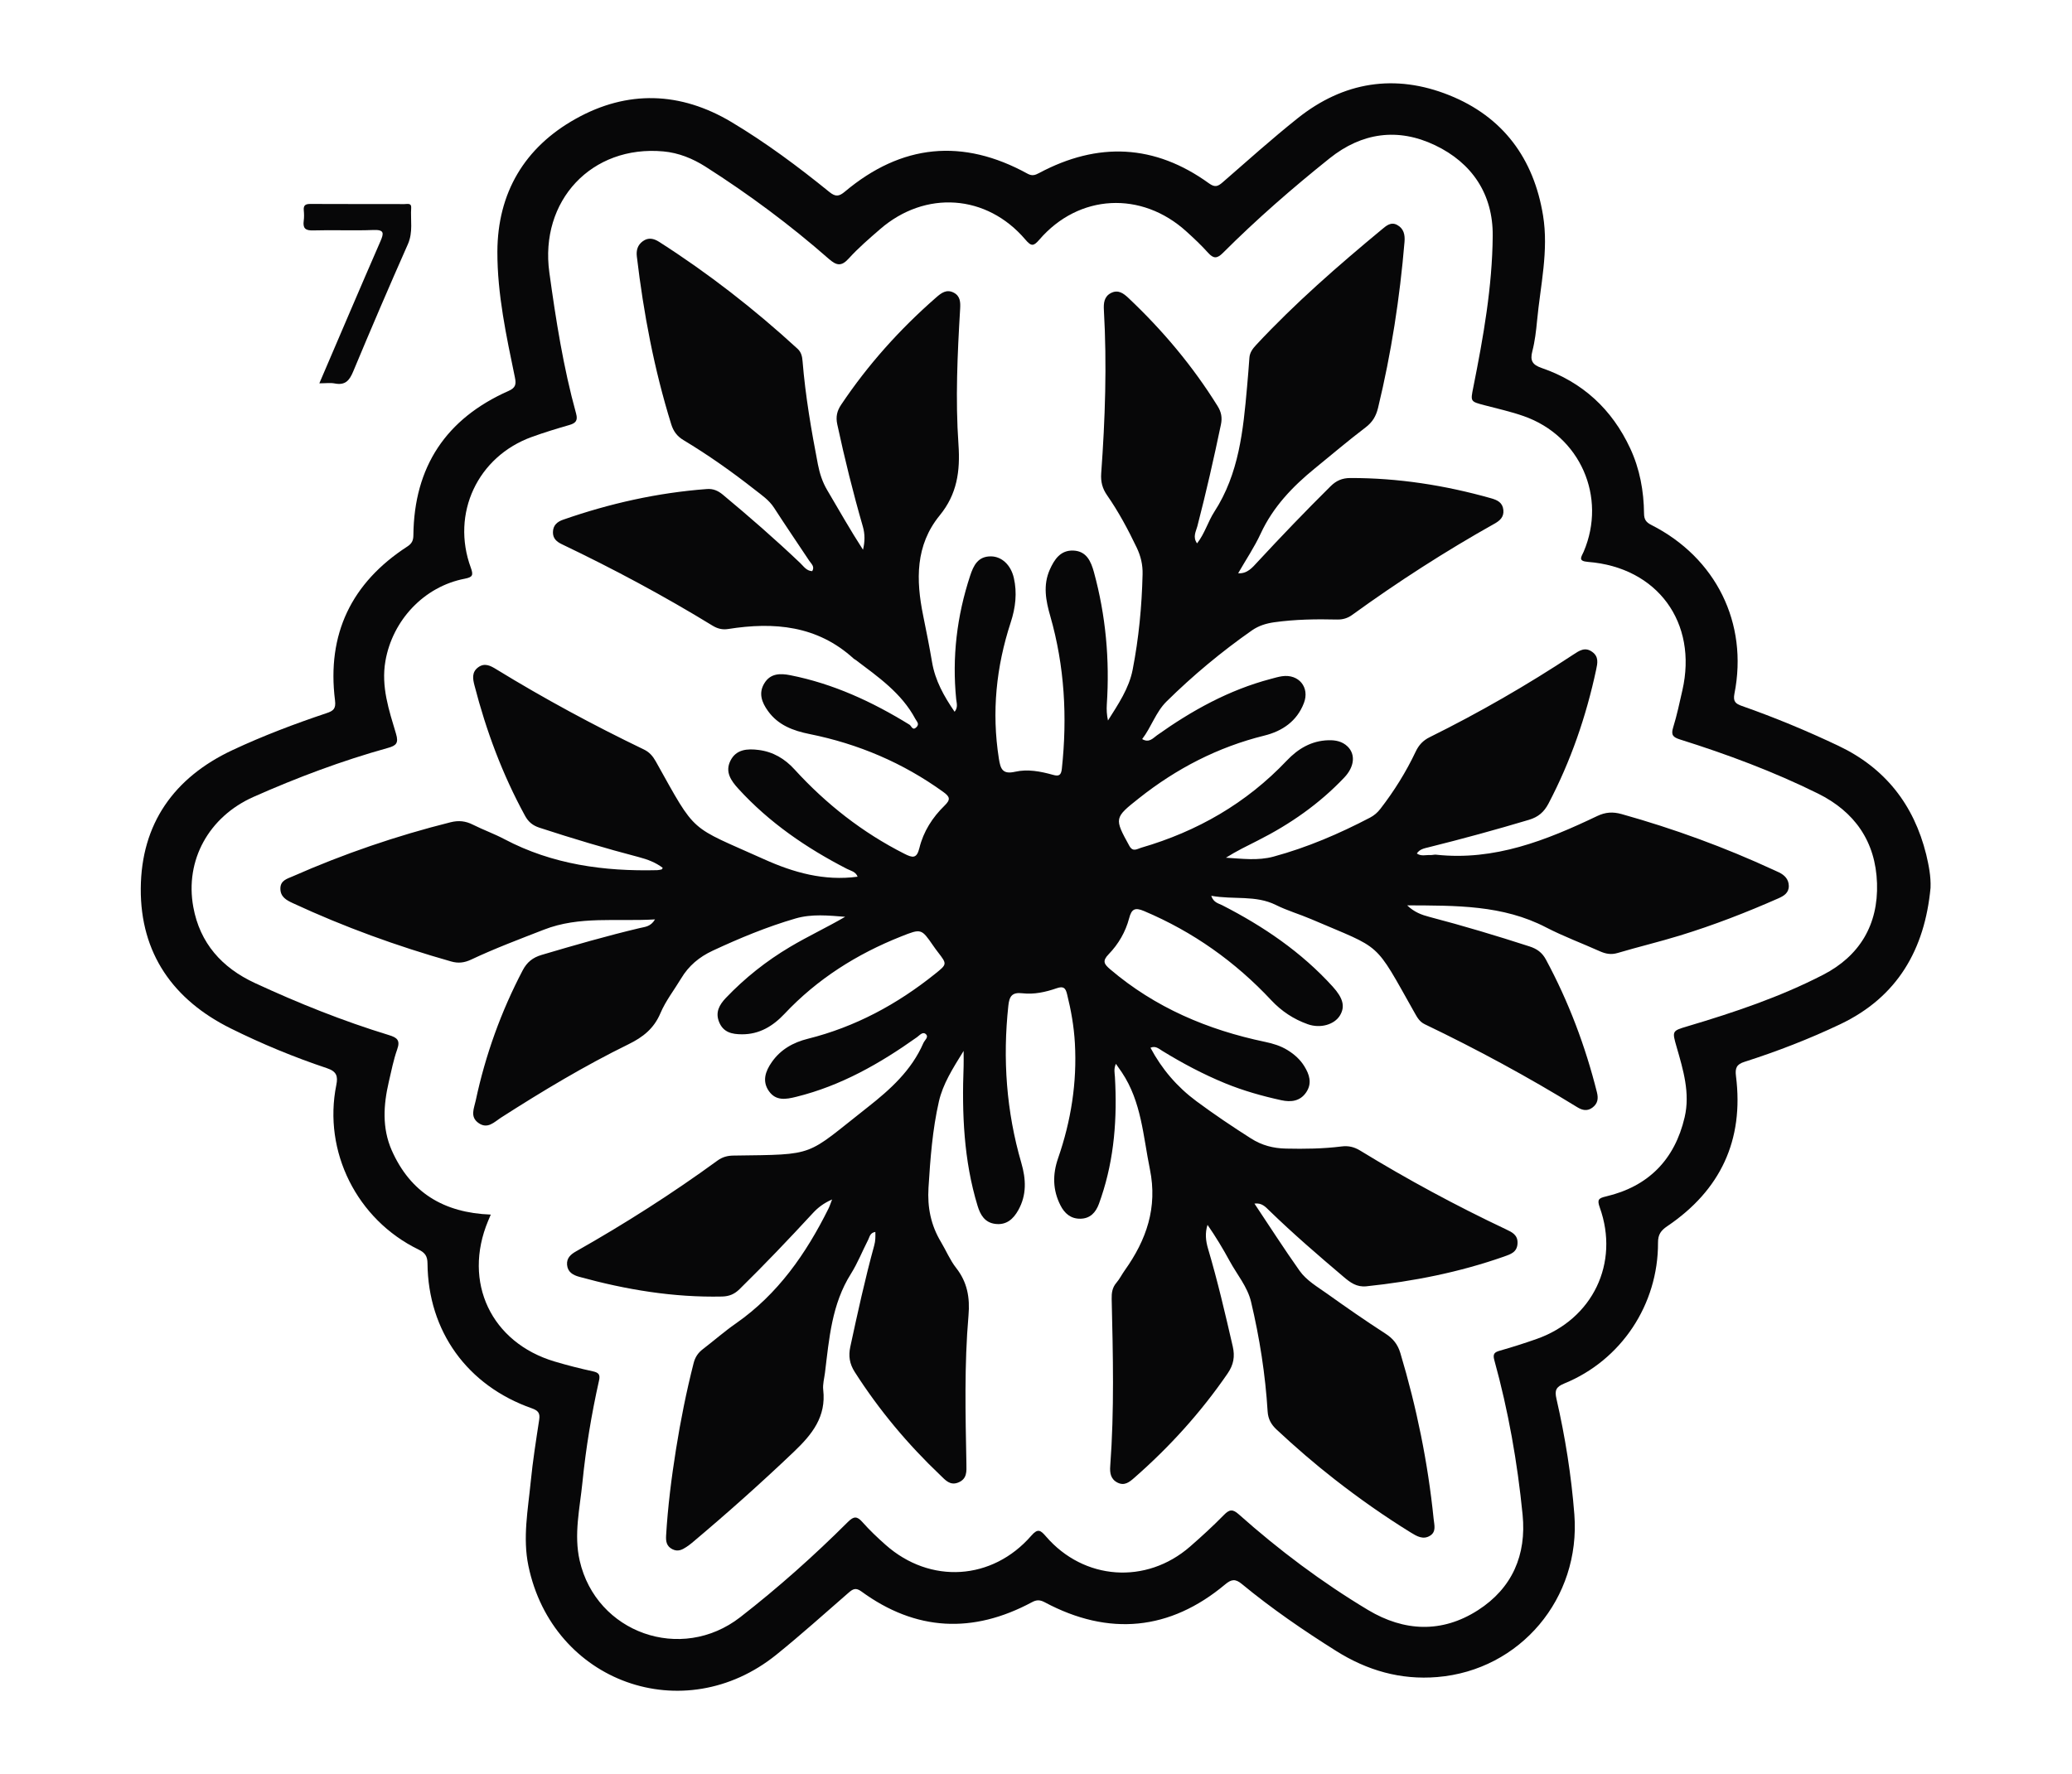
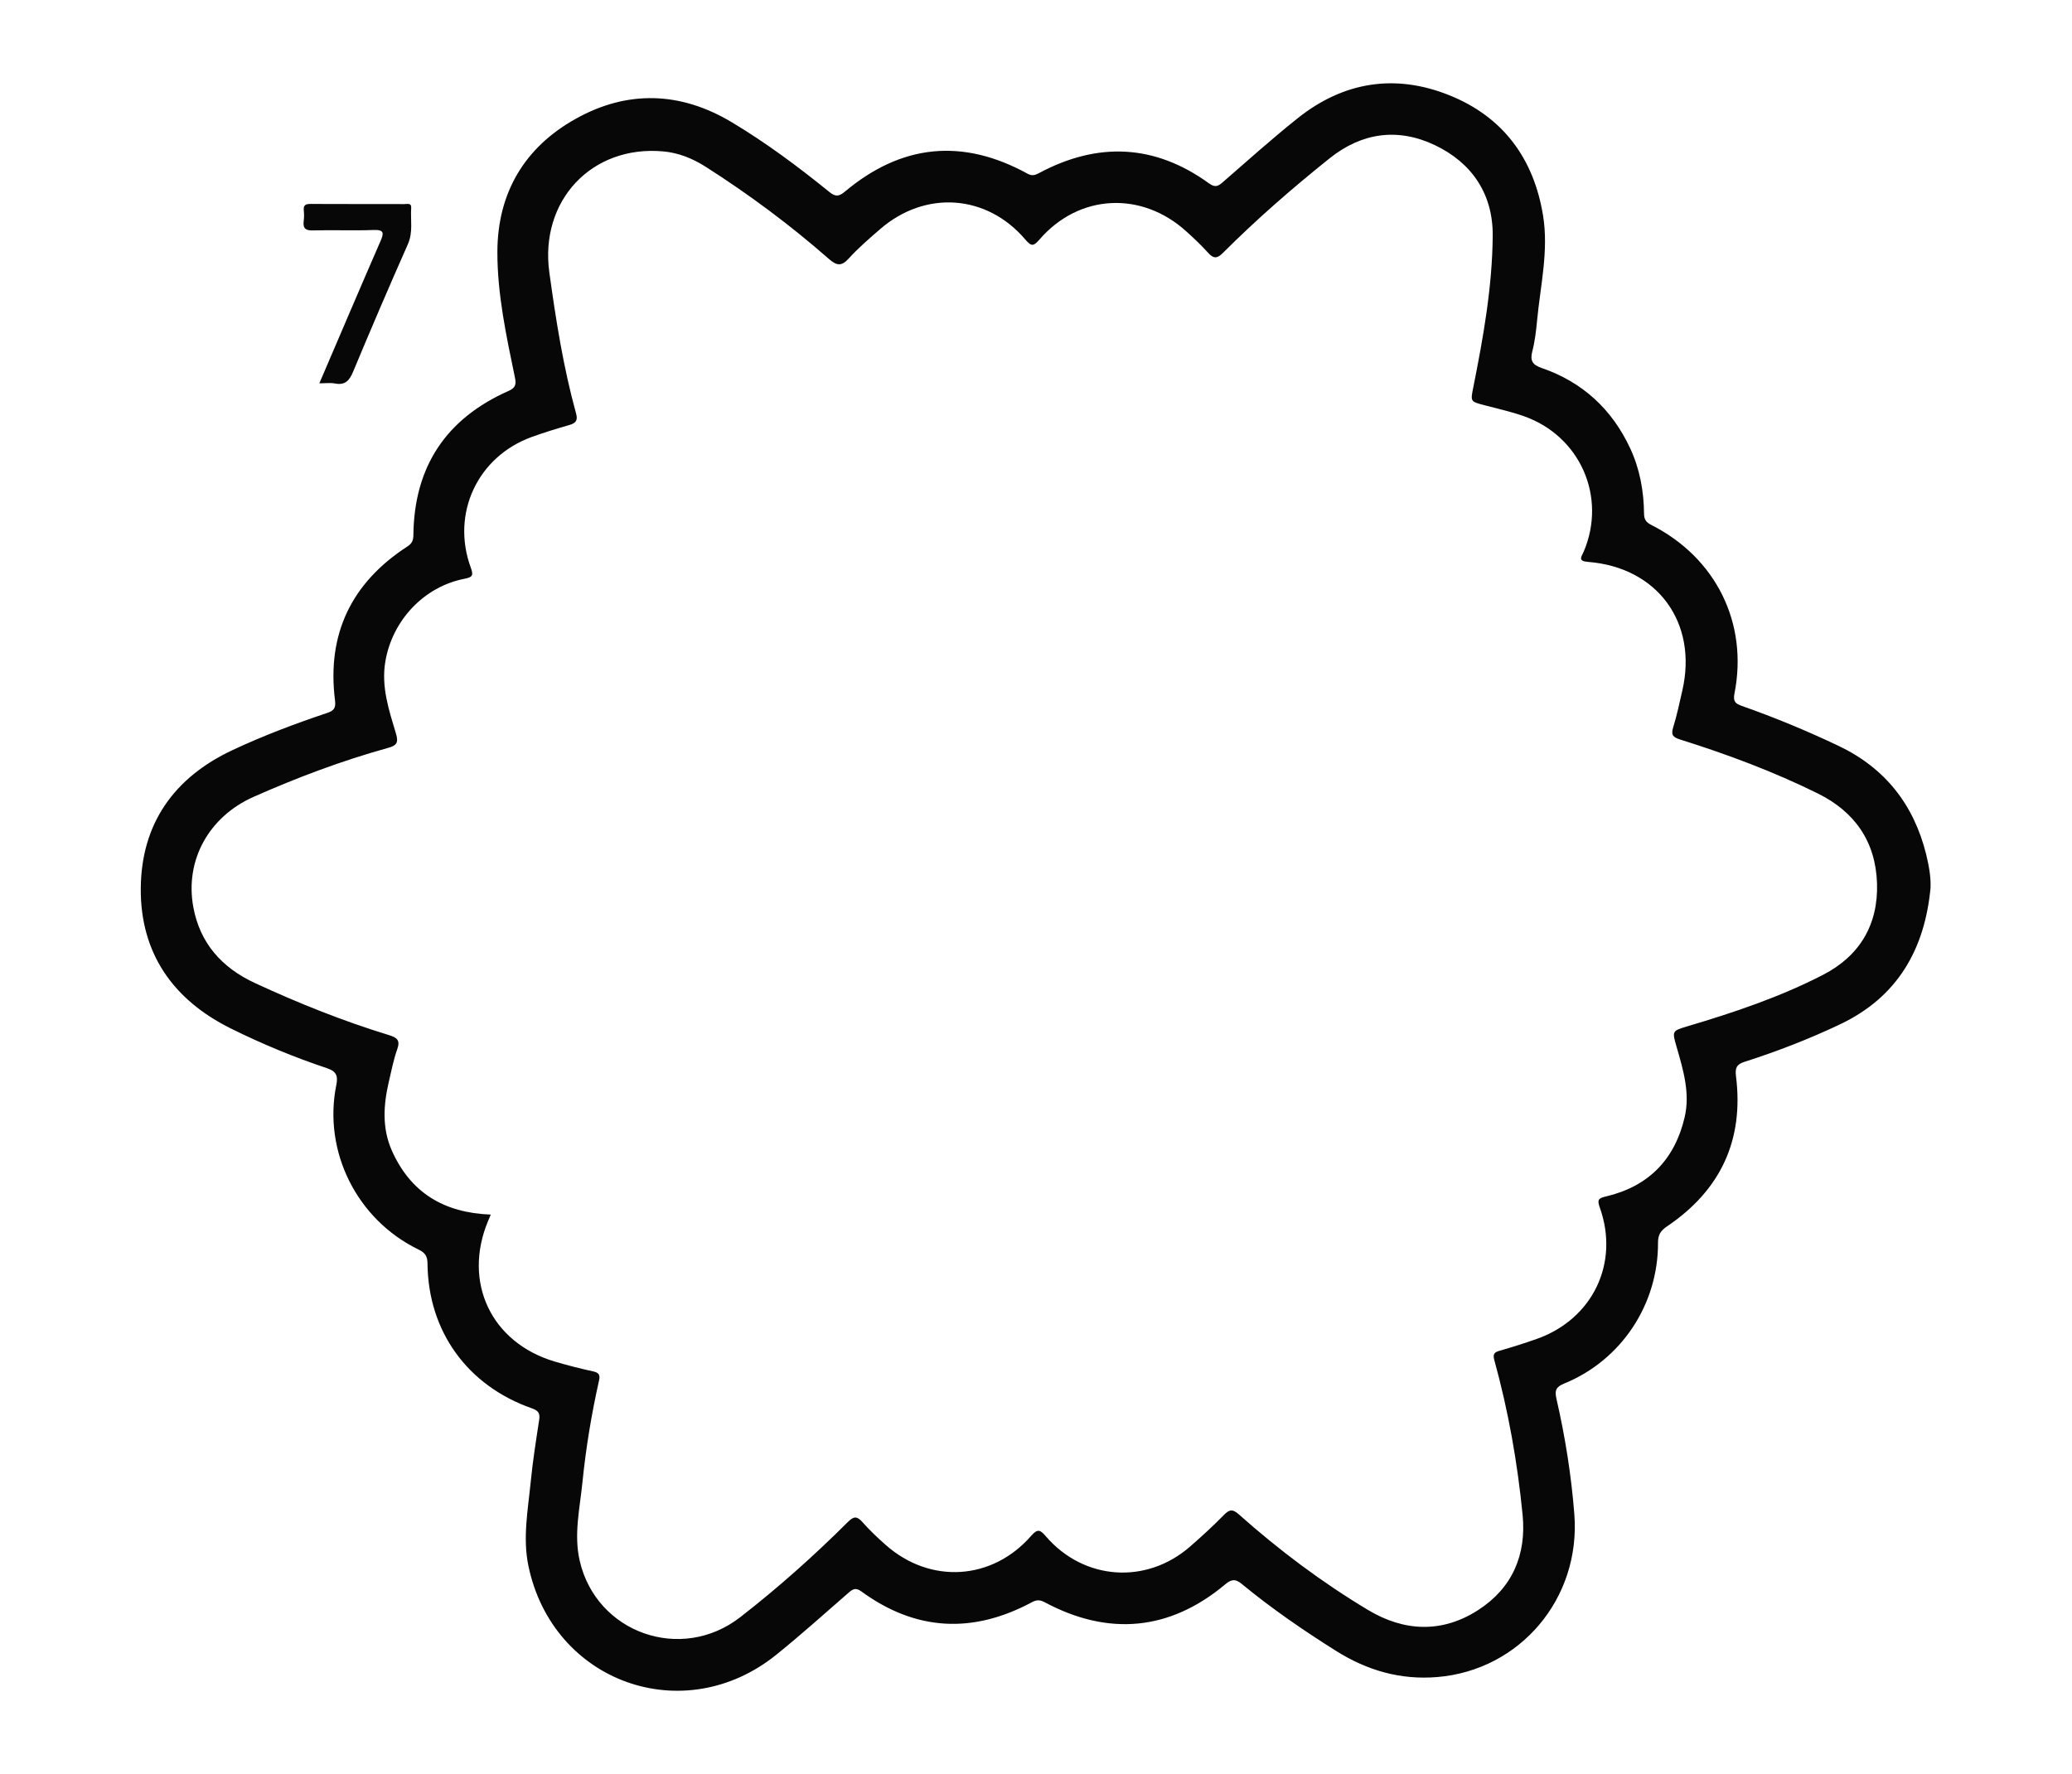
<svg xmlns="http://www.w3.org/2000/svg" version="1.1" id="Layer_1" x="0px" y="0px" viewBox="0 0 446 382" style="enable-background:new 0 0 446 382;" xml:space="preserve">
  <style type="text/css">
	.st0{fill:#070708;}
</style>
  <g>
    <path class="st0" d="M415.55,191.17c-1.25,13.21-7.08,23.48-19.45,29.36c-6.67,3.17-13.56,5.84-20.6,8.09   c-1.68,0.53-2.05,1.32-1.83,3.06c1.74,13.8-3.32,24.57-14.79,32.33c-1.37,0.93-2,1.79-1.99,3.54c0.05,13.33-7.92,25.33-20.19,30.33   c-1.81,0.74-2.08,1.52-1.67,3.3c1.88,8.2,3.2,16.51,3.85,24.88c1.39,18.08-11.67,33.54-29.5,35.02c-7.94,0.66-15.1-1.43-21.76-5.61   c-7.05-4.43-13.91-9.14-20.33-14.44c-1.4-1.16-2.25-1-3.57,0.1c-11.87,9.94-25.05,11.23-38.86,3.84c-1.02-0.54-1.74-0.54-2.74,0   c-12.71,6.82-25,6.24-36.72-2.33c-1.19-0.87-1.82-0.52-2.74,0.28c-5.15,4.48-10.23,9.05-15.54,13.34   c-19.94,16.1-48.17,5.96-53.38-19.12c-1.26-6.06-0.09-12.1,0.5-18.12c0.44-4.46,1.14-8.89,1.82-13.33c0.22-1.42-0.2-1.98-1.58-2.47   c-13.9-4.88-22.33-16.6-22.46-31.19c-0.01-1.56-0.52-2.31-1.92-2.99c-13.29-6.45-20.6-21.12-17.71-35.43   c0.38-1.88,0.09-2.92-2.01-3.62c-7.09-2.37-14-5.23-20.69-8.55c-12.41-6.15-19.48-16.18-19.39-30.13   c0.09-13.93,7.14-23.91,19.77-29.82c6.56-3.07,13.34-5.64,20.21-7.94c1.47-0.49,2.06-0.94,1.83-2.76   c-1.79-14.28,3.54-25.32,15.58-33.13c0.98-0.64,1.28-1.31,1.29-2.42c0.15-14.75,7.03-25.11,20.49-31.07   c1.51-0.67,1.67-1.42,1.37-2.87c-1.85-8.95-3.8-17.93-3.78-27.09c0.04-12.68,5.83-22.47,16.86-28.63   c11.13-6.23,22.54-5.85,33.51,0.69c7.43,4.44,14.38,9.62,21.11,15.08c1.33,1.08,2.09,0.94,3.31-0.08   c12.21-10.25,25.35-11.56,39.33-3.87c0.97,0.53,1.6,0.33,2.48-0.14c12.64-6.75,24.89-6.24,36.59,2.23   c1.28,0.92,1.92,0.64,2.93-0.24c5.34-4.65,10.61-9.38,16.14-13.79c9.87-7.87,20.96-9.64,32.63-4.96   c11.57,4.64,18.19,13.62,20.19,25.89c1.24,7.6-0.57,15.08-1.28,22.6c-0.21,2.23-0.47,4.49-1.03,6.65c-0.53,2.05,0.06,2.92,2.04,3.6   c8.78,3.03,15.11,8.87,19.03,17.29c2.07,4.45,2.93,9.18,2.98,14.05c0.01,1.27,0.45,1.88,1.56,2.44   c13.93,7.06,20.9,21.15,17.9,36.32c-0.34,1.72,0.25,2.18,1.61,2.66c7.07,2.48,13.99,5.36,20.76,8.57   c10.03,4.76,16.24,12.64,18.91,23.42C415.17,186.35,415.65,188.66,415.55,191.17z M105.64,261.51c-0.27,0.63-0.43,1-0.58,1.37   c-5.49,13.17,0.65,26.19,14.31,30.26c2.71,0.81,5.46,1.51,8.22,2.11c1.25,0.27,1.65,0.68,1.35,1.99   c-1.62,7.23-2.83,14.54-3.57,21.92c-0.56,5.6-1.89,11.21-0.59,16.87c3.56,15.55,21.83,22.05,34.56,12.16   c8.16-6.34,15.87-13.22,23.19-20.52c1.25-1.25,1.96-1.25,3.11,0.05c1.54,1.74,3.25,3.36,4.99,4.9c9.59,8.5,22.96,7.69,31.37-1.99   c1.41-1.62,1.99-1.16,3.15,0.18c8.16,9.46,21.57,10.4,31,2.19c2.51-2.19,4.97-4.44,7.3-6.82c1.17-1.2,1.87-1.31,3.18-0.15   c8.66,7.71,17.92,14.66,27.86,20.62c7.76,4.65,15.9,5.01,23.64,0.04c7.38-4.74,10.47-11.9,9.61-20.57   c-1.11-11.25-3.07-22.37-6.09-33.29c-0.38-1.38,0.08-1.71,1.26-2.04c2.64-0.75,5.26-1.59,7.85-2.5   c12.06-4.25,17.89-16.33,13.59-28.32c-0.6-1.68-0.27-1.99,1.35-2.37c9.14-2.15,14.8-7.95,16.92-17.04   c1.22-5.21-0.31-10.22-1.74-15.19c-0.98-3.42-0.98-3.41,2.41-4.42c9.99-2.97,19.87-6.29,29.14-11.07   c7.83-4.04,11.89-10.76,11.6-19.7c-0.29-8.98-4.79-15.41-12.74-19.34c-9.54-4.72-19.5-8.43-29.64-11.62   c-1.53-0.48-2.01-0.96-1.5-2.6c0.81-2.61,1.37-5.3,1.98-7.97c3.35-14.6-5.36-26.51-20.32-27.67c-2.27-0.18-1.39-1.1-0.92-2.2   c5.02-11.79-0.76-24.93-12.92-29.19c-2.73-0.96-5.57-1.59-8.38-2.33c-3.13-0.82-3.08-0.78-2.45-3.92   c2.15-10.77,4.08-21.6,4.17-32.59c0.07-8.92-4.42-15.68-12.45-19.5c-7.96-3.79-15.73-2.71-22.65,2.83   c-8,6.4-15.73,13.13-22.98,20.38c-1.26,1.26-2.03,1.25-3.19-0.04c-1.44-1.61-3.03-3.1-4.63-4.55c-9.68-8.82-23.18-8.13-31.67,1.71   c-1.27,1.47-1.74,1.51-3.03,0c-8.31-9.77-21.54-10.68-31.27-2.24c-2.33,2.02-4.68,4.04-6.74,6.31c-1.59,1.76-2.63,1.54-4.28,0.1   c-8.33-7.31-17.21-13.91-26.56-19.87c-2.77-1.76-5.79-2.98-9.05-3.28c-15.48-1.42-26.69,10.65-24.56,26.07   c1.41,10.23,3.01,20.42,5.76,30.38c0.42,1.52-0.11,2.07-1.47,2.46c-2.7,0.78-5.4,1.6-8.05,2.56c-11.69,4.22-17.44,16.5-13.14,28.17   c0.6,1.64,0.36,2.03-1.32,2.36c-8.75,1.68-15.55,8.94-17.07,17.75c-0.95,5.5,0.77,10.57,2.29,15.65c0.6,2.01,0.02,2.54-1.74,3.03   c-9.92,2.76-19.54,6.37-28.95,10.55c-9.58,4.26-14.79,13.61-12.95,23.7c1.42,7.79,6.16,13.09,13.28,16.38   c9.37,4.34,18.95,8.18,28.83,11.2c1.77,0.54,2.48,1.11,1.78,3.08c-0.8,2.26-1.26,4.65-1.81,7c-1.15,4.95-1.47,9.91,0.62,14.7   C88.33,256.76,95.52,261.13,105.64,261.51z" />
    <path class="st0" d="M68.74,82.53c4.49-10.46,8.76-20.52,13.13-30.54c0.79-1.81,0.87-2.56-1.52-2.47   c-4.32,0.17-8.66-0.04-12.98,0.09c-1.7,0.05-2.2-0.52-1.99-2.09c0.1-0.74,0.08-1.5,0.01-2.24c-0.11-1.14,0.43-1.38,1.46-1.37   c6.74,0.04,13.49,0.01,20.23,0.03c0.59,0,1.51-0.29,1.43,0.8c-0.18,2.61,0.44,5.22-0.71,7.83c-4.03,9.1-7.95,18.24-11.78,27.43   c-0.8,1.92-1.7,2.99-3.92,2.57C71.14,82.38,70.11,82.53,68.74,82.53z" />
-     <path class="st0" d="M142.65,186.85c-1.51-1.15-3.25-1.81-5.07-2.29c-7.22-1.89-14.37-4.03-21.46-6.35   c-1.47-0.48-2.4-1.26-3.12-2.59c-4.85-8.88-8.35-18.27-10.87-28.05c-0.36-1.39-0.62-2.83,0.78-3.88c1.42-1.06,2.69-0.34,3.92,0.41   c10.29,6.31,20.9,12.04,31.77,17.27c1.2,0.58,1.92,1.43,2.56,2.57c8.89,15.9,6.99,13.71,23.3,21.06   c6.35,2.86,12.93,4.73,20.14,3.76c-0.41-1.11-1.49-1.27-2.3-1.69c-8.72-4.49-16.71-9.95-23.37-17.25   c-1.62-1.77-2.89-3.65-1.71-6.02c1.23-2.49,3.65-2.64,6.08-2.33c3.11,0.39,5.64,1.9,7.73,4.2c6.8,7.45,14.61,13.58,23.64,18.15   c1.76,0.89,2.66,1.1,3.23-1.24c0.86-3.54,2.81-6.59,5.41-9.12c1.35-1.31,1.18-1.91-0.27-2.95c-8.69-6.28-18.32-10.36-28.8-12.47   c-3.51-0.71-6.73-1.9-8.92-4.94c-1.34-1.85-2.11-3.86-0.78-6.01c1.3-2.12,3.39-2.14,5.54-1.72c9.28,1.83,17.69,5.73,25.69,10.66   c0.41,0.25,0.67,1.4,1.52,0.51c0.67-0.7,0.04-1.18-0.26-1.75c-2.97-5.57-8-9.04-12.84-12.7c-0.13-0.1-0.3-0.16-0.42-0.27   c-7.83-7.16-17.16-7.96-27.05-6.39c-1.21,0.19-2.27-0.07-3.32-0.71c-10.5-6.43-21.34-12.23-32.45-17.54   c-1.15-0.55-1.96-1.26-1.93-2.62c0.03-1.46,0.9-2.22,2.2-2.67c10.04-3.5,20.33-5.81,30.95-6.6c1.34-0.1,2.38,0.36,3.4,1.2   c5.7,4.74,11.29,9.61,16.66,14.72c0.75,0.71,1.36,1.72,2.6,1.76c0.59-0.99-0.2-1.57-0.63-2.22c-2.53-3.81-5.11-7.59-7.59-11.43   c-1.08-1.67-2.67-2.73-4.16-3.9c-4.91-3.86-10.01-7.46-15.36-10.68c-1.38-0.83-2.15-1.91-2.62-3.43   c-3.66-11.78-5.94-23.84-7.39-36.08c-0.16-1.35,0.16-2.48,1.29-3.3c1.19-0.87,2.37-0.58,3.49,0.13   c10.62,6.79,20.52,14.5,29.8,23.02c0.8,0.73,1.01,1.64,1.09,2.68c0.61,7.48,1.88,14.86,3.3,22.21c0.39,1.99,0.98,3.83,2.02,5.58   c2.52,4.27,4.96,8.59,7.69,12.81c0.42-1.73,0.44-3.37-0.04-5.02c-2.1-7.26-3.91-14.59-5.5-21.98c-0.35-1.62-0.06-2.88,0.82-4.2   c5.78-8.64,12.65-16.29,20.47-23.12c1.12-0.98,2.24-1.83,3.78-1.03c1.42,0.74,1.46,2.06,1.38,3.46c-0.58,9.73-1.04,19.5-0.36,29.22   c0.4,5.76-0.3,10.71-4.04,15.28c-5.26,6.44-5.12,13.92-3.56,21.57c0.68,3.34,1.35,6.69,1.92,10.05c0.67,3.94,2.54,7.29,4.85,10.66   c0.77-0.96,0.43-1.88,0.34-2.7c-0.91-9.07,0.15-17.91,2.99-26.56c0.74-2.26,1.71-4.24,4.52-4.2c2.28,0.03,4.24,1.82,4.89,4.61   c0.75,3.24,0.37,6.45-0.66,9.59c-3.13,9.57-4.13,19.31-2.56,29.31c0.35,2.22,0.76,3.49,3.51,2.86c2.69-0.61,5.48-0.08,8.15,0.67   c1.27,0.36,1.75,0.09,1.9-1.3c1.2-11.12,0.6-22.09-2.49-32.88c-0.96-3.33-1.59-6.65-0.11-9.99c0.99-2.22,2.31-4.23,5.07-4.12   c2.85,0.11,3.81,2.34,4.45,4.69c2.54,9.32,3.4,18.81,2.76,28.45c-0.07,1.12-0.01,2.25,0.25,3.45c2.18-3.47,4.52-6.88,5.31-10.93   c1.32-6.78,1.98-13.65,2.14-20.56c0.05-2.06-0.39-3.91-1.27-5.75c-1.87-3.91-3.91-7.72-6.38-11.27c-1.01-1.45-1.38-2.91-1.26-4.67   c0.85-11.71,1.25-23.44,0.58-35.18c-0.08-1.46,0.02-2.91,1.52-3.68c1.55-0.8,2.7,0.06,3.78,1.08c7.36,6.95,13.82,14.64,19.17,23.25   c0.8,1.28,1.04,2.49,0.72,4c-1.53,7.33-3.19,14.63-5.07,21.88c-0.29,1.11-1.06,2.31-0.06,3.69c1.67-2.15,2.34-4.68,3.71-6.8   c5.32-8.21,6.22-17.55,7.05-26.92c0.18-2.07,0.36-4.14,0.5-6.22c0.08-1.16,0.71-1.98,1.46-2.79c8.36-8.98,17.59-17.02,27.02-24.84   c0.96-0.8,1.98-1.73,3.34-0.98c1.41,0.77,1.7,2.1,1.57,3.64c-1.01,12.05-2.85,23.96-5.69,35.71c-0.43,1.8-1.2,3.11-2.71,4.25   c-3.71,2.82-7.26,5.84-10.88,8.79c-4.81,3.92-9.02,8.31-11.68,14.06c-1.35,2.92-3.18,5.63-4.85,8.54c1.97,0.12,3.05-1.22,4.13-2.39   c5.15-5.56,10.4-11.03,15.79-16.37c1.21-1.19,2.48-1.74,4.2-1.75c10.32-0.02,20.41,1.56,30.32,4.36c1.38,0.39,2.5,0.93,2.65,2.55   c0.14,1.49-0.76,2.28-1.91,2.92c-10.6,5.95-20.8,12.52-30.64,19.65c-0.98,0.71-2.03,1.02-3.26,0.99c-4.5-0.11-8.98-0.04-13.46,0.58   c-1.76,0.25-3.35,0.72-4.84,1.75c-6.56,4.59-12.7,9.7-18.4,15.32c-2.31,2.28-3.26,5.51-5.24,8.09c1.49,0.88,2.32-0.19,3.2-0.82   c7.51-5.34,15.48-9.76,24.47-12.13c0.8-0.21,1.61-0.46,2.43-0.58c3.6-0.53,6.02,2.39,4.71,5.78c-1.5,3.9-4.63,6.04-8.52,7   c-10.01,2.48-18.92,7.1-26.97,13.48c-5.34,4.23-5.36,4.3-2.08,10.26c0.77,1.4,1.69,0.65,2.55,0.4   c12.08-3.51,22.64-9.58,31.33-18.75c2.44-2.57,5.3-4.28,8.94-4.39c1.54-0.05,3.01,0.23,4.16,1.35c1.75,1.71,1.46,4.37-0.69,6.65   c-5.38,5.69-11.7,10.09-18.66,13.6c-2.28,1.15-4.59,2.27-6.84,3.69c3.44,0.21,6.87,0.68,10.23-0.23c7.26-1.97,14.13-4.92,20.79-8.4   c0.91-0.48,1.62-1.1,2.24-1.91c2.96-3.83,5.51-7.92,7.58-12.29c0.67-1.42,1.58-2.41,3.02-3.12c10.67-5.28,20.97-11.22,30.91-17.78   c1.28-0.84,2.52-1.72,4.08-0.58c1.43,1.04,1.15,2.39,0.84,3.83c-2.15,10.06-5.47,19.7-10.26,28.83c-0.96,1.82-2.19,2.89-4.19,3.49   c-7.15,2.14-14.35,4.11-21.59,5.91c-0.95,0.24-1.92,0.39-2.56,1.34c0.95,0.67,1.95,0.28,2.9,0.34c0.41,0.02,0.84-0.12,1.24-0.08   c12.56,1.37,23.73-3.09,34.69-8.32c1.78-0.85,3.37-0.95,5.26-0.42c11.25,3.15,22.18,7.15,32.78,12.05   c0.38,0.17,0.76,0.34,1.13,0.52c1.19,0.6,2.04,1.47,2.07,2.88c0.03,1.51-1.06,2.17-2.24,2.69c-6.91,3.05-13.95,5.78-21.18,8   c-4.43,1.36-8.96,2.44-13.41,3.76c-1.4,0.42-2.57,0.2-3.83-0.36c-3.86-1.73-7.85-3.21-11.6-5.15c-9.32-4.84-19.36-4.69-29.89-4.74   c1.56,1.49,3.13,2.05,4.77,2.48c7.25,1.9,14.43,4.05,21.56,6.36c1.61,0.52,2.72,1.31,3.54,2.83c4.88,9.06,8.48,18.6,10.98,28.58   c0.34,1.37,0.18,2.44-0.99,3.31c-1.12,0.82-2.18,0.55-3.24-0.1c-10.63-6.54-21.59-12.47-32.84-17.87c-1.08-0.52-1.58-1.4-2.11-2.34   c-8.96-15.88-6.78-13.6-22.28-20.26c-2.51-1.08-5.18-1.84-7.62-3.06c-4.39-2.19-9.1-1.11-13.94-1.99c0.5,1.49,1.58,1.63,2.36,2.03   c8.89,4.55,17.03,10.08,23.79,17.53c2.23,2.46,2.72,4.3,1.54,6.23c-1.2,1.95-4.2,2.83-6.92,1.86c-3.02-1.07-5.63-2.79-7.84-5.15   c-7.78-8.32-16.86-14.76-27.38-19.21c-1.98-0.84-2.7-0.45-3.22,1.54c-0.77,2.94-2.31,5.58-4.4,7.74c-1.45,1.49-0.98,2.15,0.32,3.26   c9.69,8.25,20.99,13.04,33.32,15.62c1.73,0.36,3.38,0.86,4.89,1.8c1.44,0.89,2.69,2.01,3.57,3.44c1.08,1.75,1.74,3.64,0.42,5.61   c-1.32,1.97-3.32,2.16-5.35,1.72c-4.13-0.9-8.2-2.05-12.13-3.66c-4.7-1.93-9.17-4.31-13.49-6.96c-0.77-0.47-1.47-1.16-2.56-0.68   c2.44,4.58,5.71,8.41,9.89,11.51c3.82,2.83,7.74,5.47,11.75,8.02c2.36,1.5,4.79,2.12,7.52,2.18c4,0.09,8,0.04,11.97-0.46   c1.48-0.19,2.72,0.1,4.01,0.89c10.15,6.21,20.61,11.86,31.38,16.95c1.31,0.62,2.57,1.21,2.49,3.01c-0.08,1.93-1.48,2.35-2.94,2.87   c-9.6,3.37-19.49,5.33-29.59,6.39c-2.1,0.22-3.48-0.82-4.88-2.01c-5.46-4.63-10.89-9.3-16.03-14.3c-0.83-0.81-1.61-1.7-3.19-1.5   c3.28,4.91,6.39,9.77,9.72,14.47c1.5,2.11,3.83,3.44,5.92,4.93c4.13,2.95,8.3,5.85,12.56,8.6c1.65,1.06,2.65,2.32,3.21,4.19   c3.49,11.67,5.93,23.55,7.16,35.68c0.13,1.31,0.62,2.78-0.77,3.64c-1.49,0.93-2.86,0.11-4.17-0.7c-5.67-3.5-11.11-7.33-16.36-11.43   c-4.34-3.38-8.49-6.98-12.51-10.73c-1.14-1.07-1.81-2.23-1.92-3.88c-0.49-7.98-1.73-15.86-3.57-23.63   c-0.77-3.25-3.04-5.88-4.62-8.8c-1.44-2.65-3-5.24-4.75-7.76c-0.57,1.8-0.38,3.46,0.11,5.12c2.06,6.95,3.7,14,5.32,21.05   c0.5,2.18,0.19,3.95-1.11,5.84c-5.74,8.36-12.48,15.8-20.1,22.47c-1.04,0.91-2.08,1.75-3.55,1.04c-1.51-0.74-1.73-2.08-1.61-3.6   c0.89-11.98,0.59-23.97,0.31-35.96c-0.03-1.29,0.12-2.44,1.01-3.48c0.7-0.81,1.18-1.81,1.81-2.69c4.66-6.54,7.09-13.5,5.41-21.75   c-1.46-7.14-1.81-14.55-6.04-20.87c-0.36-0.54-0.74-1.06-1.28-1.84c-0.5,1.1-0.26,1.99-0.21,2.83c0.5,8.8-0.11,17.48-2.95,25.9   c-0.16,0.47-0.32,0.95-0.49,1.41c-0.69,1.87-1.88,3.18-4,3.21c-2.06,0.03-3.4-1.13-4.29-2.89c-1.68-3.31-1.71-6.66-0.5-10.15   c2.78-8.02,4.09-16.27,3.61-24.77c-0.2-3.58-0.82-7.09-1.69-10.57c-0.32-1.28-0.74-1.76-2.24-1.24c-2.35,0.82-4.86,1.37-7.35,1.08   c-2.25-0.26-2.82,0.64-3.04,2.64c-1.24,11.48-0.44,22.78,2.79,33.88c1.01,3.48,1.19,6.88-0.65,10.17c-1.09,1.95-2.58,3.28-5,2.96   c-2.24-0.3-3.18-1.97-3.76-3.87c-3-9.84-3.39-19.95-3.01-30.14c0.03-0.82,0-1.64,0-3.23c-2.38,3.84-4.46,7.13-5.32,10.88   c-1.39,6.09-1.85,12.32-2.24,18.57c-0.26,4.24,0.51,8.07,2.68,11.68c1.11,1.85,1.95,3.91,3.27,5.59c2.41,3.08,2.99,6.39,2.66,10.24   c-0.92,10.64-0.65,21.31-0.45,31.97c0.03,1.62,0.16,3.21-1.74,3.99c-1.8,0.73-2.8-0.54-3.86-1.55   c-7.03-6.68-13.21-14.06-18.44-22.25c-1.13-1.77-1.37-3.46-0.95-5.43c1.58-7.31,3.17-14.61,5.15-21.82   c0.27-0.97,0.27-1.89,0.24-2.9c-1.17,0.19-1.22,1.07-1.54,1.68c-1.25,2.44-2.27,5.03-3.72,7.34c-4.12,6.53-4.68,13.93-5.58,21.27   c-0.15,1.24-0.52,2.51-0.38,3.72c0.66,5.77-2.38,9.57-6.28,13.29c-7.12,6.79-14.45,13.32-21.98,19.65   c-0.38,0.32-0.79,0.61-1.2,0.89c-0.92,0.61-1.84,1.06-3,0.48c-1.28-0.64-1.43-1.71-1.36-2.94c0.37-6.23,1.15-12.42,2.13-18.57   c0.99-6.23,2.23-12.42,3.79-18.55c0.33-1.31,0.96-2.23,1.99-3.02c2.38-1.82,4.63-3.81,7.09-5.52c9.07-6.32,15.13-15.04,19.96-24.76   c0.25-0.5,0.42-1.05,0.77-1.95c-1.81,0.8-3.05,1.75-4.15,2.95c-5.14,5.57-10.37,11.06-15.78,16.37c-1.09,1.07-2.22,1.54-3.74,1.58   c-10.48,0.23-20.68-1.47-30.74-4.24c-1.35-0.37-2.51-1.01-2.64-2.6c-0.12-1.46,0.81-2.25,1.96-2.9   c10.51-5.95,20.68-12.43,30.43-19.54c1.06-0.77,2.16-1.06,3.47-1.07c18.01-0.25,15.26,0.26,28.85-10.41   c4.85-3.81,9.44-7.94,11.98-13.8c0.27-0.64,1.24-1.3,0.53-1.94c-0.67-0.61-1.33,0.26-1.91,0.67c-7.97,5.67-16.37,10.46-25.98,12.83   c-2.21,0.55-4.36,0.93-5.87-1.21c-1.53-2.16-0.75-4.32,0.6-6.25c1.89-2.72,4.6-4.25,7.78-5.04c10.19-2.55,19.2-7.41,27.36-13.96   c2.62-2.1,2.62-2.1,0.65-4.66c-0.36-0.46-0.7-0.93-1.03-1.41c-2.56-3.7-2.57-3.72-6.88-2.01c-9.56,3.79-18.07,9.16-25.15,16.69   c-2.49,2.64-5.4,4.41-9.16,4.39c-2.1-0.01-3.99-0.39-4.9-2.64c-0.87-2.12,0.07-3.73,1.44-5.18c4.1-4.3,8.71-7.96,13.83-11   c3.85-2.29,7.91-4.18,11.86-6.48c-3.6-0.28-7.17-0.66-10.68,0.36c-6.15,1.79-12.04,4.24-17.84,6.94c-2.91,1.36-5.15,3.24-6.78,5.96   c-1.5,2.5-3.34,4.84-4.46,7.49c-1.4,3.31-3.75,5.16-6.87,6.69c-9.49,4.65-18.54,10.09-27.43,15.79c-1.49,0.96-2.91,2.58-4.9,1.14   c-1.84-1.34-0.91-3.14-0.56-4.81c2.09-9.81,5.45-19.15,10.11-28.04c0.93-1.76,2.17-2.75,4.06-3.31c7.03-2.08,14.07-4.11,21.2-5.8   c1.05-0.25,2.29-0.27,3.22-1.85c-8.27,0.5-16.25-0.79-23.94,2.22c-5.26,2.05-10.54,4.03-15.65,6.44c-1.43,0.67-2.75,0.84-4.28,0.4   c-11.68-3.31-23.06-7.44-34.07-12.55c-1.41-0.65-2.72-1.36-2.7-3.19c0.02-1.73,1.48-2.07,2.66-2.59c11-4.85,22.33-8.73,33.99-11.65   c1.73-0.43,3.23-0.27,4.8,0.53c2.23,1.12,4.6,1.96,6.8,3.13c10.31,5.44,21.41,6.94,32.87,6.66c0.31-0.01,0.63-0.09,0.94-0.16   C142.5,187.17,142.53,187.05,142.65,186.85z" />
  </g>
</svg>